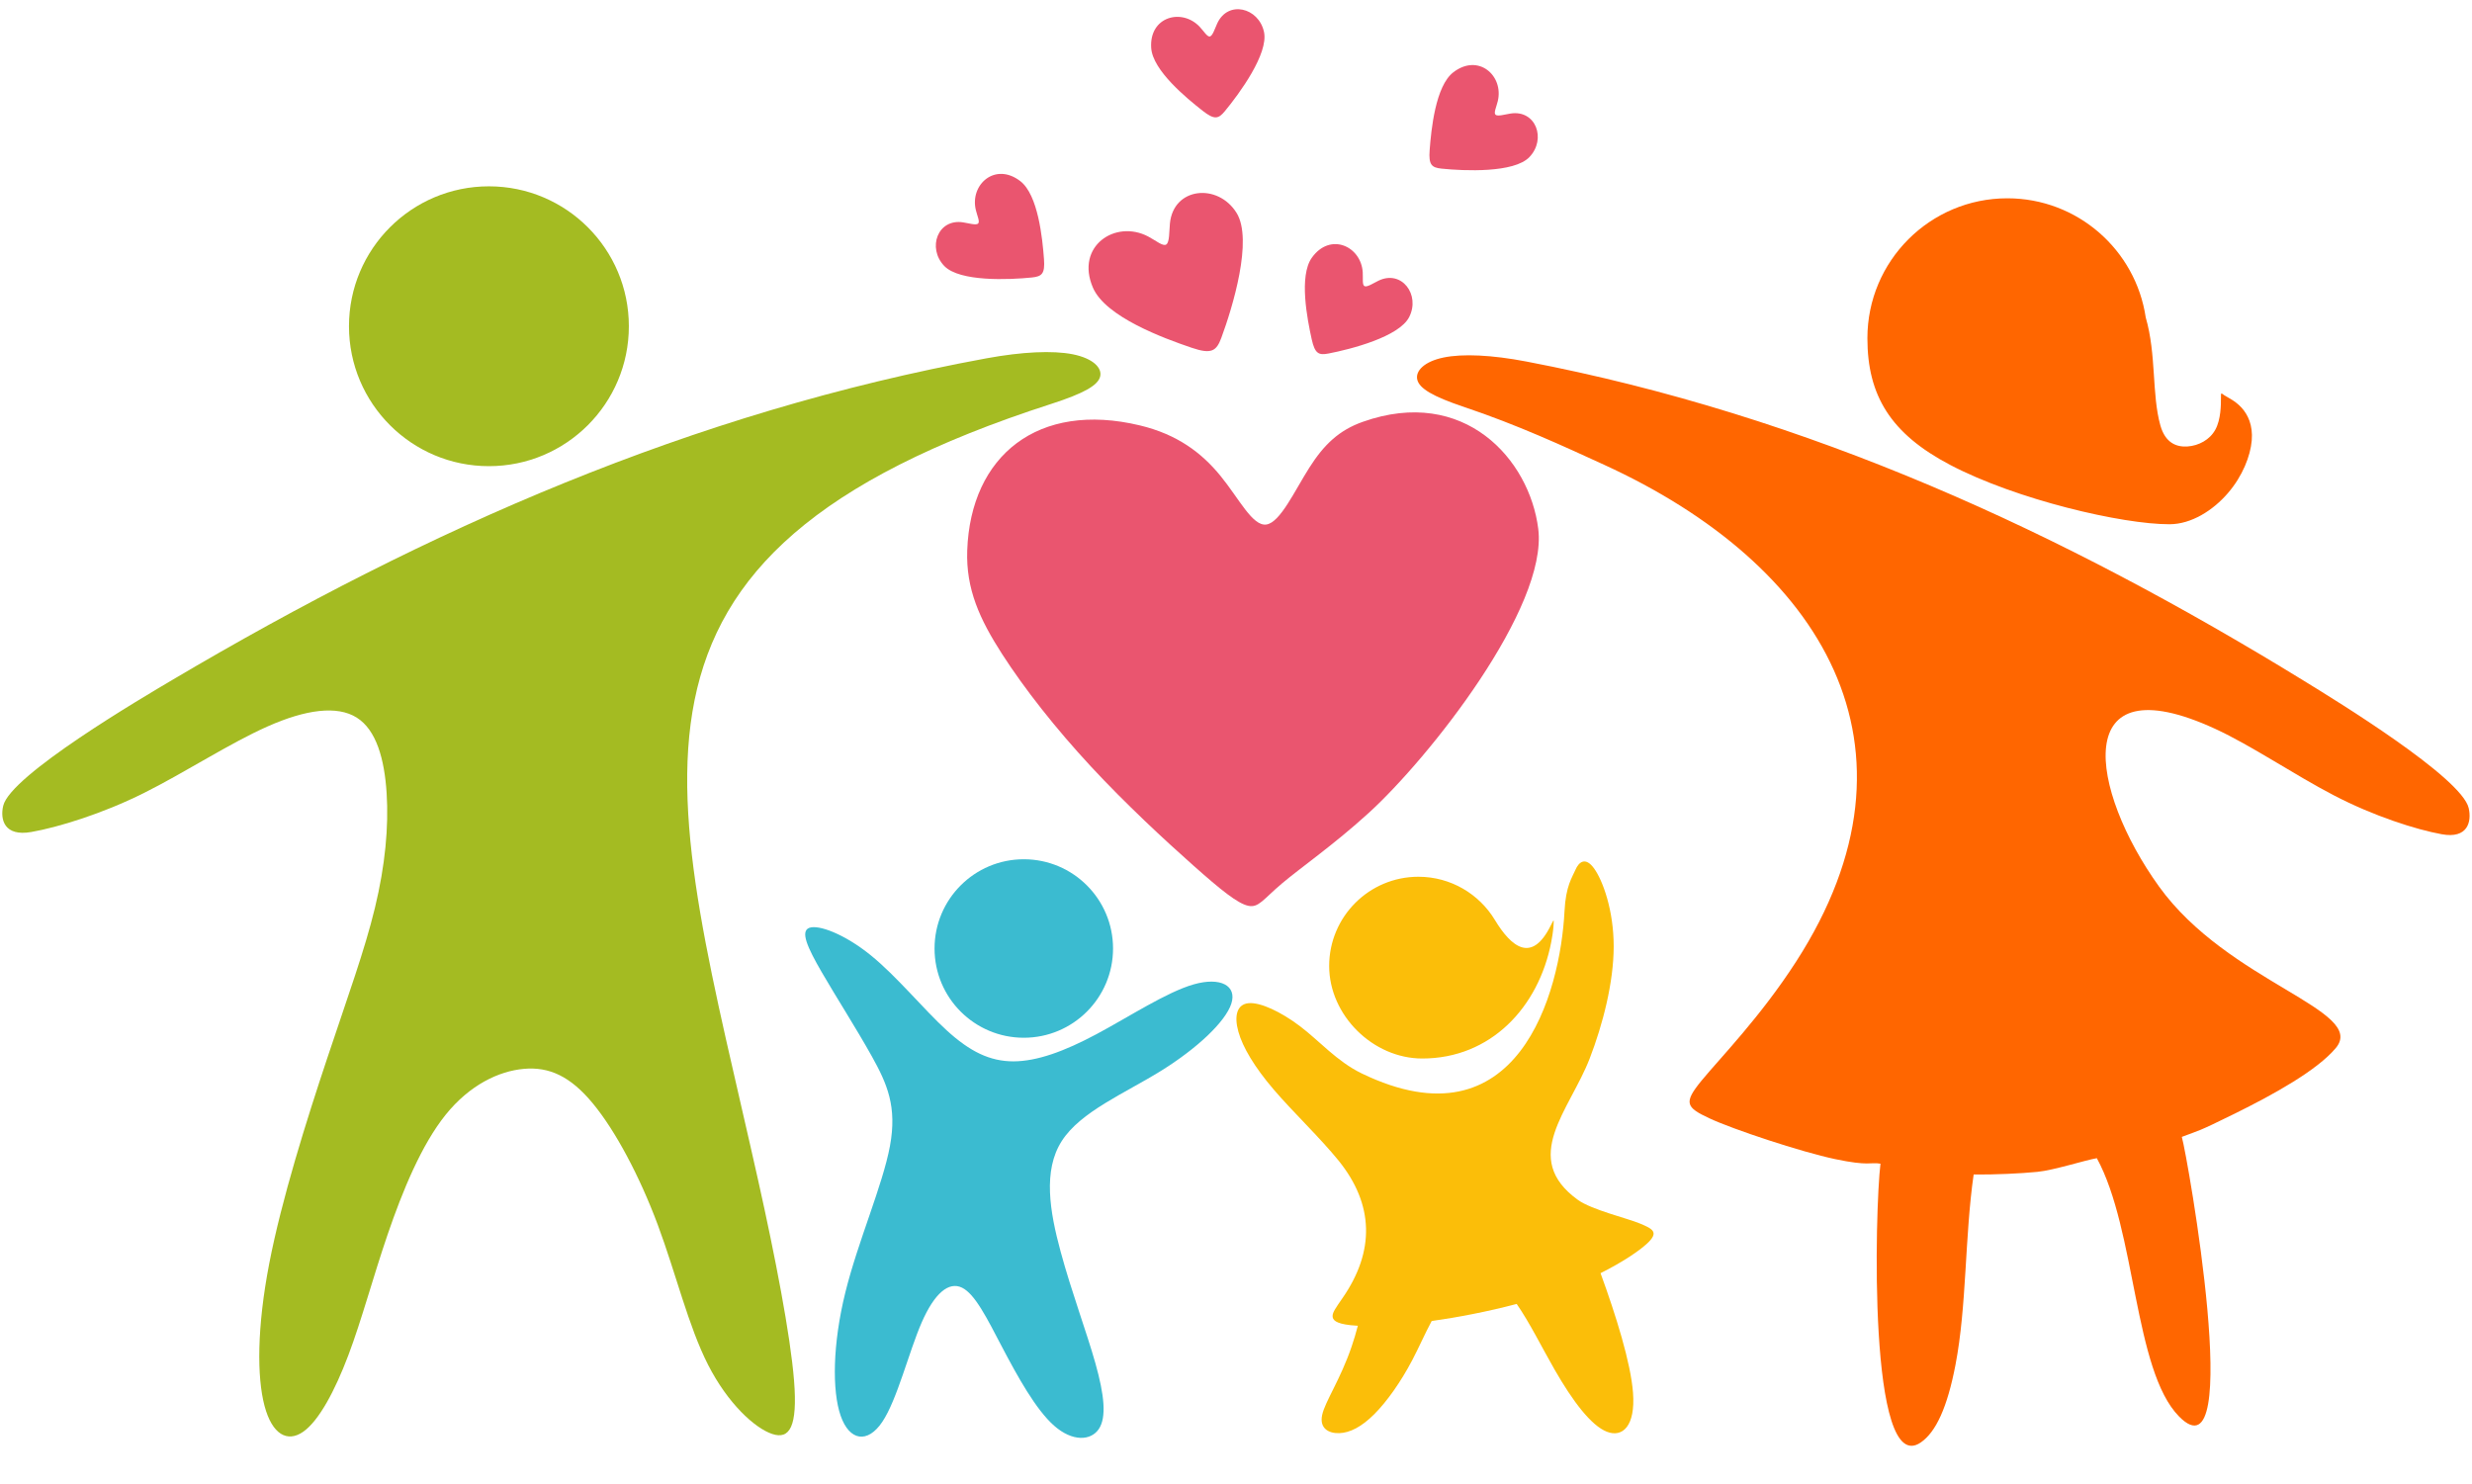
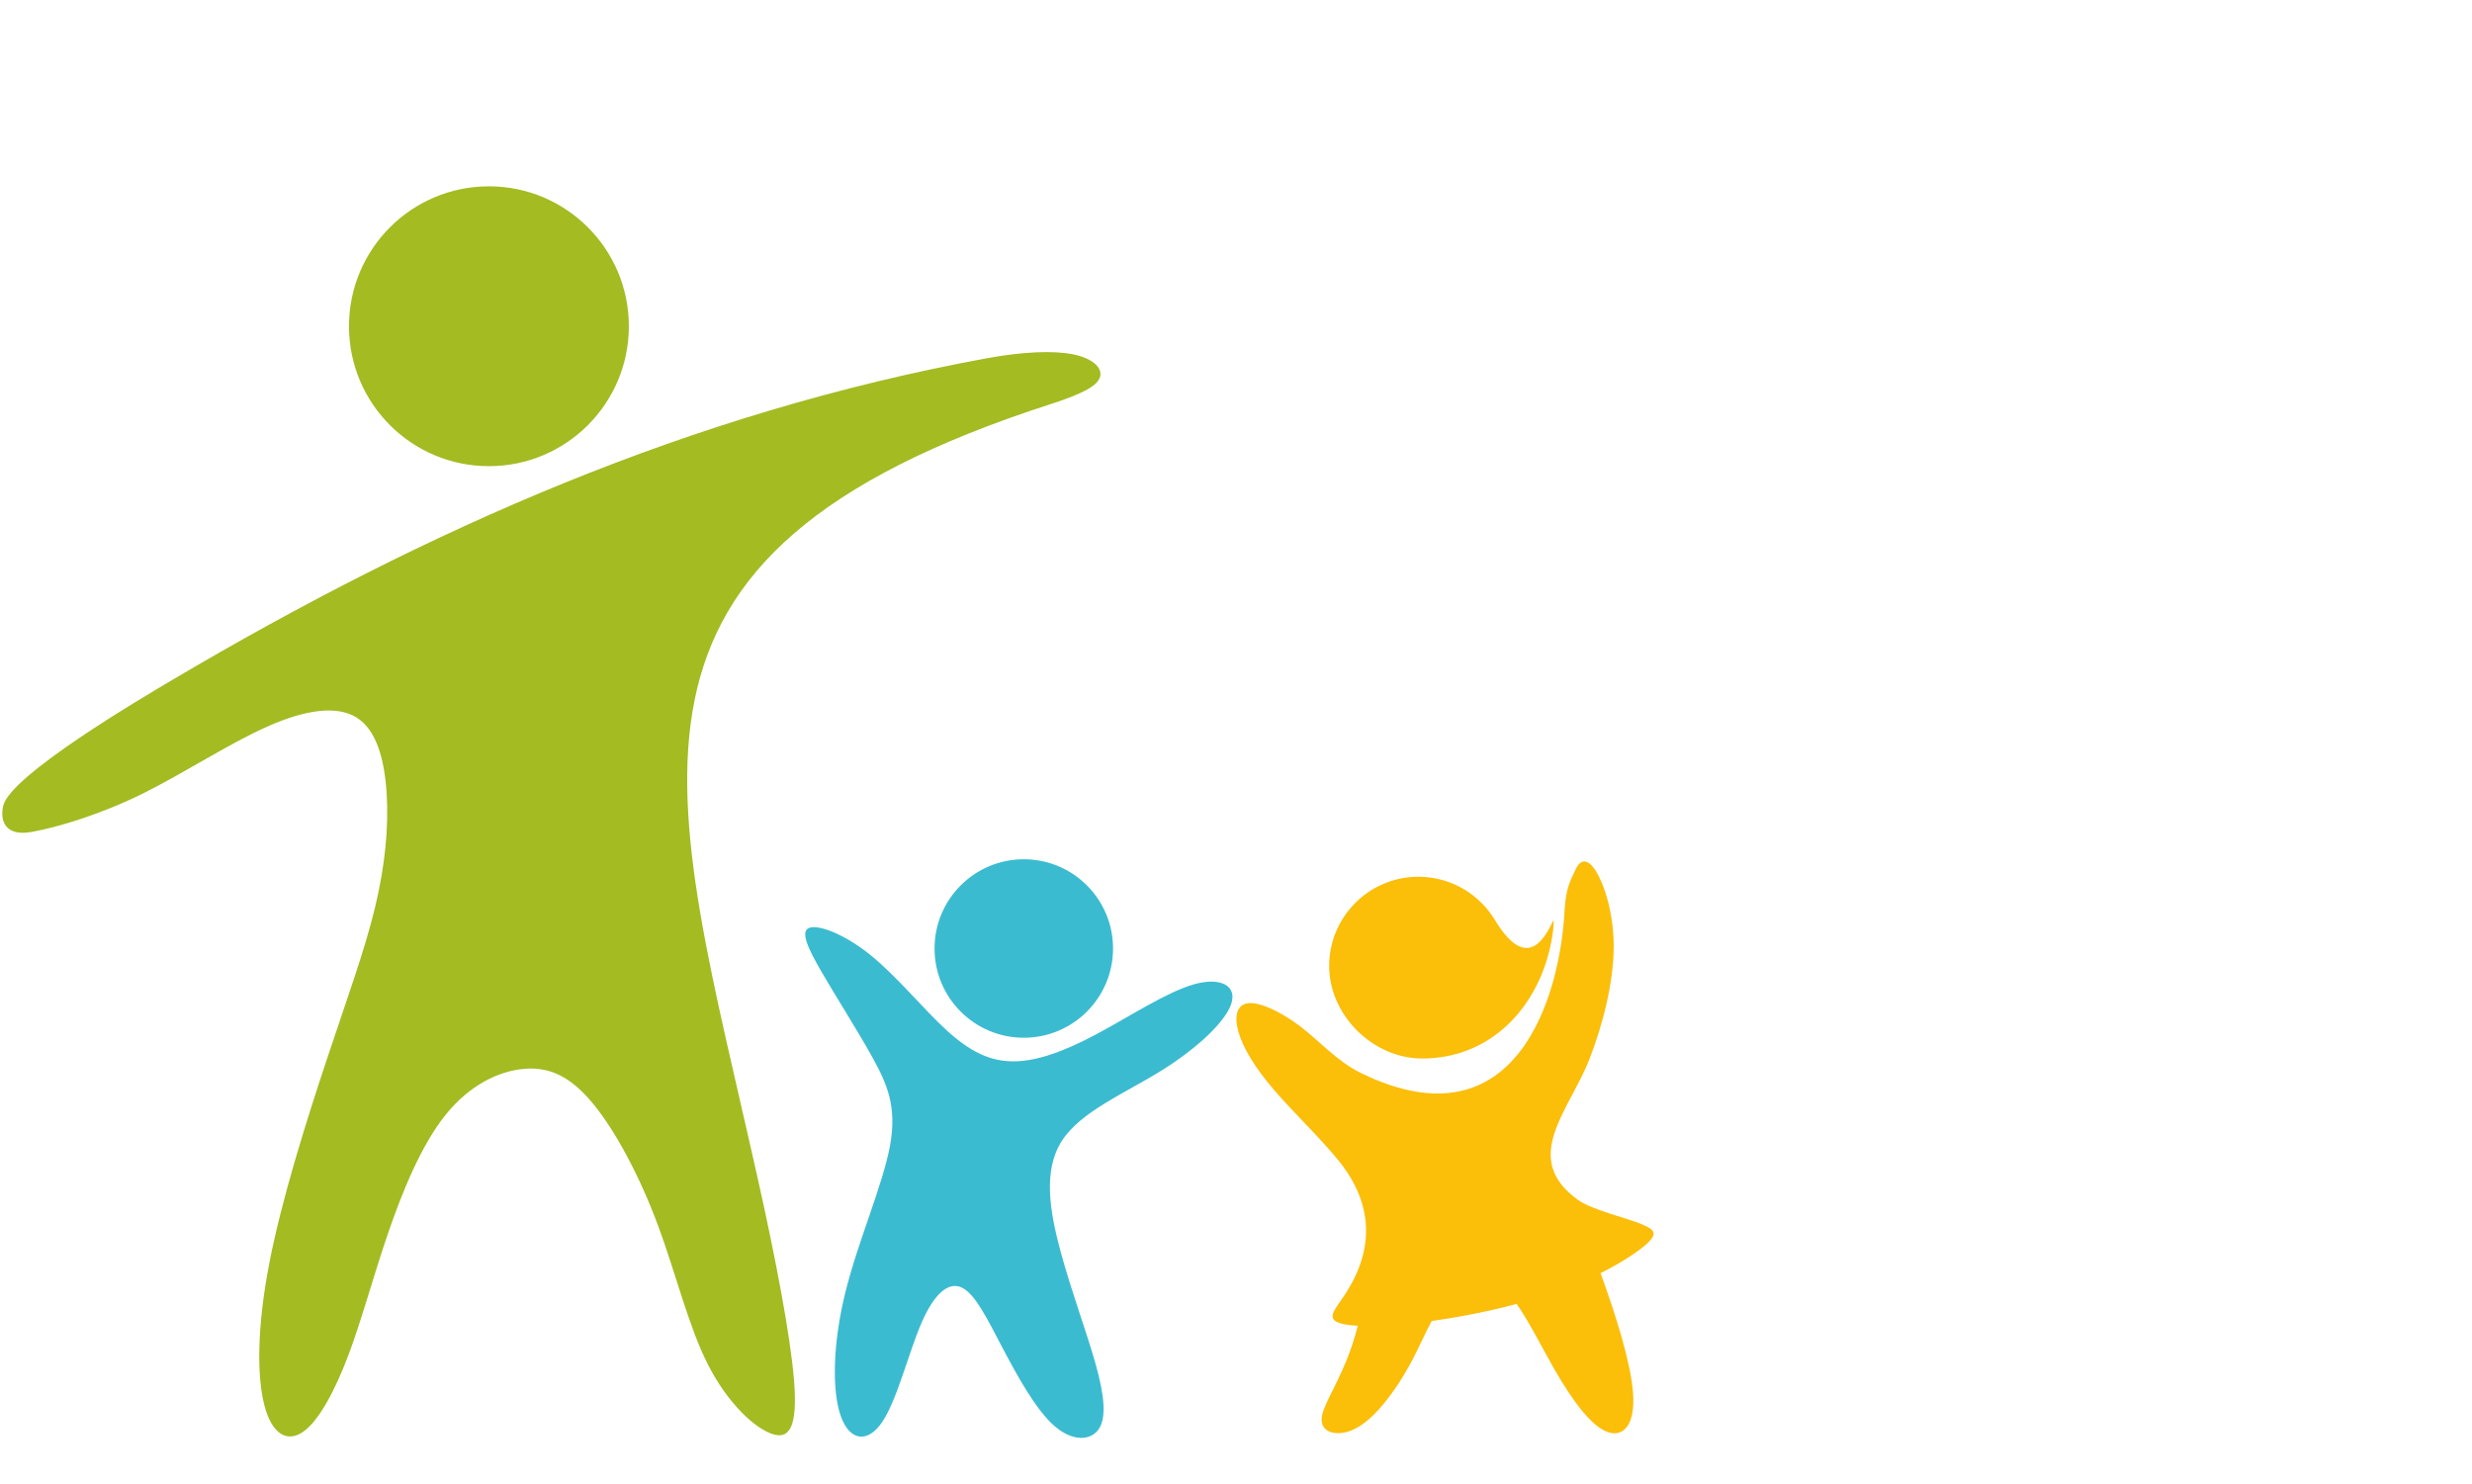
<svg xmlns="http://www.w3.org/2000/svg" height="333.6" preserveAspectRatio="xMidYMid meet" version="1.0" viewBox="-0.4 -2.0 555.7 333.6" width="555.7" zoomAndPan="magnify">
  <g fill-rule="evenodd">
    <g id="change1_1">
      <path d="M 109.508 39.891 C 126.879 39.891 140.965 53.973 140.965 71.348 C 140.965 88.719 126.879 102.805 109.508 102.805 C 92.133 102.805 78.051 88.719 78.051 71.348 C 78.051 53.973 92.133 39.891 109.508 39.891 Z M 235.934 88.801 C 129.895 122.988 150.078 173.98 170.07 263.539 C 173.836 280.414 177.277 298.109 178.102 308.43 C 178.918 318.754 177.113 321.703 173.184 320.391 C 169.254 319.082 163.188 313.512 158.766 304.828 C 154.34 296.145 151.555 284.344 147.465 273.367 C 143.363 262.391 137.953 252.234 132.879 246.09 C 127.801 239.945 123.047 237.812 117.395 238.305 C 111.742 238.797 105.188 241.914 99.781 248.625 C 94.375 255.344 90.117 265.668 86.754 275.5 C 83.395 285.328 80.938 294.668 77.906 302.699 C 74.875 310.727 71.273 317.445 67.75 319.902 C 64.227 322.355 60.785 320.555 59.066 314.082 C 57.344 307.609 57.344 296.473 60.129 282.051 C 62.914 267.637 68.484 249.941 73.156 235.93 C 77.824 221.922 81.594 211.598 83.887 202.098 C 86.184 192.594 87 183.91 86.512 176.289 C 86.02 168.672 84.215 162.121 79.793 159.336 C 75.367 156.551 68.32 157.527 59.801 161.301 C 51.281 165.066 41.285 171.621 31.949 176.289 C 22.609 180.957 12.695 183.992 6.633 185.055 C 0.57 186.121 -0.414 182.27 0.324 179.156 C 1.961 172.266 31.598 154.852 38.422 150.816 C 95.793 116.902 155.137 90.73 221.355 78.559 C 229.383 77.086 236.262 76.758 240.77 77.656 C 245.273 78.559 247.402 80.691 246.914 82.656 C 246.422 84.621 243.309 86.422 235.934 88.801" fill="#a4bb22" />
    </g>
    <g id="change2_1">
      <path d="M 184.293 216.52 C 187.457 221.988 192.113 229.258 195.574 235.465 C 199.031 241.672 201.297 246.812 199.66 255.656 C 198.023 264.496 192.48 277.035 189.629 288.578 C 186.777 300.125 186.617 310.668 188.578 316.301 C 190.531 321.93 194.609 322.645 197.945 317.664 C 201.285 312.68 203.887 301.996 206.785 295.34 C 209.691 288.688 212.902 286.066 215.855 287.5 C 218.805 288.938 221.5 294.434 224.906 300.93 C 228.32 307.418 232.441 314.906 236.559 318.535 C 240.688 322.164 244.812 321.938 246.602 319.293 C 248.391 316.652 247.84 311.605 245.863 304.566 C 243.891 297.52 240.488 288.488 238.027 279.402 C 235.562 270.32 234.035 261.184 238.27 254.551 C 242.5 247.918 252.488 243.793 260.633 238.73 C 268.785 233.664 275.098 227.676 276.398 223.648 C 277.703 219.625 273.996 217.574 267.918 219.32 C 261.836 221.066 253.379 226.617 246.102 230.5 C 238.82 234.387 232.719 236.605 227.422 236.621 C 222.129 236.625 217.645 234.43 212.406 229.641 C 207.164 224.852 201.168 217.465 195.273 212.711 C 189.379 207.953 183.582 205.828 181.52 206.605 C 179.457 207.379 181.129 211.051 184.293 216.52 Z M 229.746 191.184 C 240.828 191.184 249.809 200.168 249.809 211.25 C 249.809 222.328 240.828 231.312 229.746 231.312 C 218.668 231.312 209.684 222.328 209.684 211.25 C 209.684 200.168 218.668 191.184 229.746 191.184" fill="#3bbbd0" />
    </g>
    <g id="change3_1">
      <path d="M 280.273 223.543 C 282.895 223.297 287.48 225.43 291.82 228.703 C 296.164 231.977 300.137 236.648 305.75 239.355 C 340.82 256.277 350.363 221.289 351.301 202.816 C 351.586 197.152 353.02 195.281 353.754 193.559 C 354.492 191.836 355.965 190.527 357.934 193.23 C 359.898 195.934 362.355 202.652 362.355 210.762 C 362.355 218.875 359.898 228.375 356.953 235.992 C 352.434 247.672 341.289 258.344 354.293 267.754 C 357.406 270.008 365.438 271.891 368.262 273.082 C 371.09 274.266 372.645 275.004 369.859 277.582 C 368.031 279.277 364.332 281.77 359.398 284.242 C 362.852 293.691 366.188 304.371 366.699 311.117 C 367.273 318.656 364.32 321.277 360.801 319.883 C 357.277 318.488 353.18 313.082 349.086 305.953 C 346.258 301.035 343.43 295.293 340.547 291.16 C 333.961 292.906 327.172 294.195 321.48 294.992 L 321.438 295 C 319.918 297.828 318.594 300.898 317.055 303.824 C 314.516 308.656 311.402 313.082 308.531 315.949 C 305.664 318.816 303.047 320.129 300.672 320.211 C 298.297 320.293 296.164 319.145 296.82 316.113 C 297.477 313.082 300.918 308.168 303.453 300.711 C 303.953 299.25 304.418 297.688 304.84 296.066 C 304.242 296.031 303.703 295.988 303.215 295.938 C 299.816 295.566 299.164 294.746 299.164 293.887 C 299.164 293.031 299.816 292.125 301.457 289.75 C 308.637 279.344 308.52 268.84 300.508 258.934 C 296.328 253.773 290.266 248.035 285.926 242.957 C 281.586 237.879 278.961 233.457 277.98 229.934 C 276.996 226.41 277.648 223.789 280.273 223.543 Z M 348.316 209.797 C 348.805 207.254 348.848 205.988 348.867 205.352 C 348.891 204.719 348.887 204.719 348.168 206.148 C 343.93 214.641 339.352 210.961 335.641 204.824 C 332.129 199.016 325.746 195.117 318.453 195.117 C 307.379 195.117 298.395 204.098 298.395 215.18 C 298.395 226.258 308.234 235.98 319.316 235.98 C 334.691 235.98 345.477 224.496 348.316 209.797" fill="#fbbe09" />
    </g>
    <g id="change4_1">
-       <path d="M 267.805 192.539 C 261.52 186.961 252.684 178.789 244.781 170.266 C 236.883 161.746 229.914 152.879 224.871 145.051 C 219.836 137.223 216.719 130.43 217.031 121.734 C 217.801 100.426 232.961 88.156 255.855 93.645 C 264.258 95.66 269.73 99.805 273.961 104.984 C 278.191 110.164 281.18 116.387 284.289 115.922 C 287.402 115.461 290.637 108.324 293.938 103.141 C 297.23 97.961 300.594 94.734 305.941 92.84 C 328.773 84.738 343.445 101.293 345.395 116.887 C 347.605 134.57 320.883 168.391 307.25 180.801 C 299.469 187.883 292.008 193.062 287.773 196.633 C 283.543 200.199 282.547 202.16 280.184 201.641 C 277.82 201.121 274.09 198.129 267.805 192.539 Z M 270.004 22.945 C 266.316 20.066 258.734 13.832 258.387 8.797 C 257.906 1.684 265.328 -0.234 269.316 4.055 C 270.27 5.078 270.996 6.352 271.602 6.191 C 272.211 6.031 272.695 4.434 273.234 3.262 C 275.656 -2.008 282.539 -0.309 283.742 5.164 C 284.816 10.039 278.215 19.043 274.934 23.008 C 273.508 24.73 272.605 24.98 270.004 22.945 Z M 320.98 31.781 C 321.328 27.113 322.297 17.348 326.293 14.262 C 331.938 9.906 337.66 15.012 336.305 20.715 C 335.98 22.074 335.328 23.387 335.801 23.801 C 336.27 24.219 337.867 23.734 339.148 23.531 C 344.871 22.617 347.281 29.281 343.398 33.328 C 339.941 36.922 328.789 36.441 323.672 35.914 C 321.445 35.684 320.73 35.074 320.98 31.781 Z M 234.285 56.25 C 233.938 51.582 232.969 41.816 228.969 38.73 C 223.324 34.375 217.605 39.484 218.957 45.184 C 219.281 46.543 219.934 47.855 219.465 48.27 C 218.992 48.684 217.398 48.203 216.117 47.996 C 210.395 47.086 207.984 53.75 211.867 57.797 C 215.32 61.391 226.477 60.91 231.594 60.383 C 233.82 60.152 234.531 59.539 234.285 56.25 Z M 294.473 74.297 C 293.461 69.719 291.562 60.066 294.496 55.945 C 298.641 50.129 305.59 53.367 305.941 59.234 C 306.027 60.633 305.781 62.078 306.355 62.34 C 306.926 62.602 308.316 61.68 309.48 61.109 C 314.691 58.574 318.93 64.273 316.383 69.277 C 314.113 73.73 303.301 76.504 298.242 77.48 C 296.051 77.906 295.191 77.527 294.473 74.297 Z M 267.504 76.191 C 261.207 74.055 248.109 69.258 245.281 62.656 C 241.289 53.348 250.344 47.285 257.707 51.172 C 259.469 52.098 261.043 53.465 261.781 52.961 C 262.52 52.457 262.422 50.09 262.594 48.258 C 263.367 40.055 273.395 39.102 277.586 45.879 C 281.309 51.914 276.691 67.094 274.152 73.953 C 273.043 76.93 271.953 77.699 267.504 76.191" fill="#ea556f" />
-     </g>
+       </g>
    <g id="change5_1">
-       <path d="M 403.359 214.199 C 395.336 226.648 386.32 235.828 382.145 240.902 C 377.965 245.984 378.617 246.965 383.863 249.422 C 389.105 251.883 404.449 256.977 412.125 258.598 C 419.805 260.219 419.992 259.238 422.328 259.625 C 421.082 269.637 419.488 330.5 431.395 322.297 C 434.805 319.953 437.363 314.391 439.191 304.84 C 441.746 291.523 441.258 276.035 443.273 262.059 C 448.043 262.113 453.84 261.836 457.594 261.465 C 461.34 261.098 468.254 258.855 470.965 258.391 C 479.781 274.527 479.25 306.07 489.434 316.449 C 504.301 331.598 491.344 257.957 490.066 253.605 C 494.129 252.039 493.172 252.715 501.996 248.359 C 510.824 244 520.512 238.613 524.691 233.613 C 531.789 225.117 500.543 218.965 484.941 197.312 C 469.34 175.652 464.664 146.715 497.547 161.852 C 505.711 165.609 515.297 172.156 524.246 176.816 C 533.195 181.477 542.699 184.504 548.512 185.562 C 554.32 186.621 555.262 182.781 554.555 179.676 C 552.988 172.801 524.582 155.414 518.039 151.387 C 463.051 117.543 406.172 91.426 342.703 79.277 C 335.004 77.805 328.41 77.48 324.094 78.383 C 319.77 79.277 317.73 81.406 318.203 83.367 C 318.672 85.328 321.656 87.129 328.723 89.496 C 340.887 93.582 351.125 98.336 360.223 102.504 C 409.211 124.934 434.492 165.93 403.359 214.199 Z M 487.309 115.863 C 492.242 115.855 497.102 112.723 500.41 108.887 C 503.727 105.055 505.492 100.508 505.785 97.043 C 506.082 93.582 504.902 91.207 503.504 89.664 C 502.105 88.129 500.488 87.422 499.676 86.902 C 498.863 86.387 498.863 86.059 498.863 87.531 C 498.863 89.012 498.863 92.285 497.613 94.582 C 496.359 96.883 493.859 98.203 491.359 98.375 C 488.859 98.551 486.352 97.582 485.246 93.645 C 483.281 86.625 484.379 77.711 481.953 69.359 C 479.695 54.207 466.629 42.582 450.844 42.582 C 433.473 42.582 419.387 56.668 419.387 74.039 C 419.387 86.938 424.625 95.508 437.969 102.512 C 452.957 110.379 476.77 115.898 487.309 115.863" fill="#f60" />
-     </g>
+       </g>
  </g>
</svg>